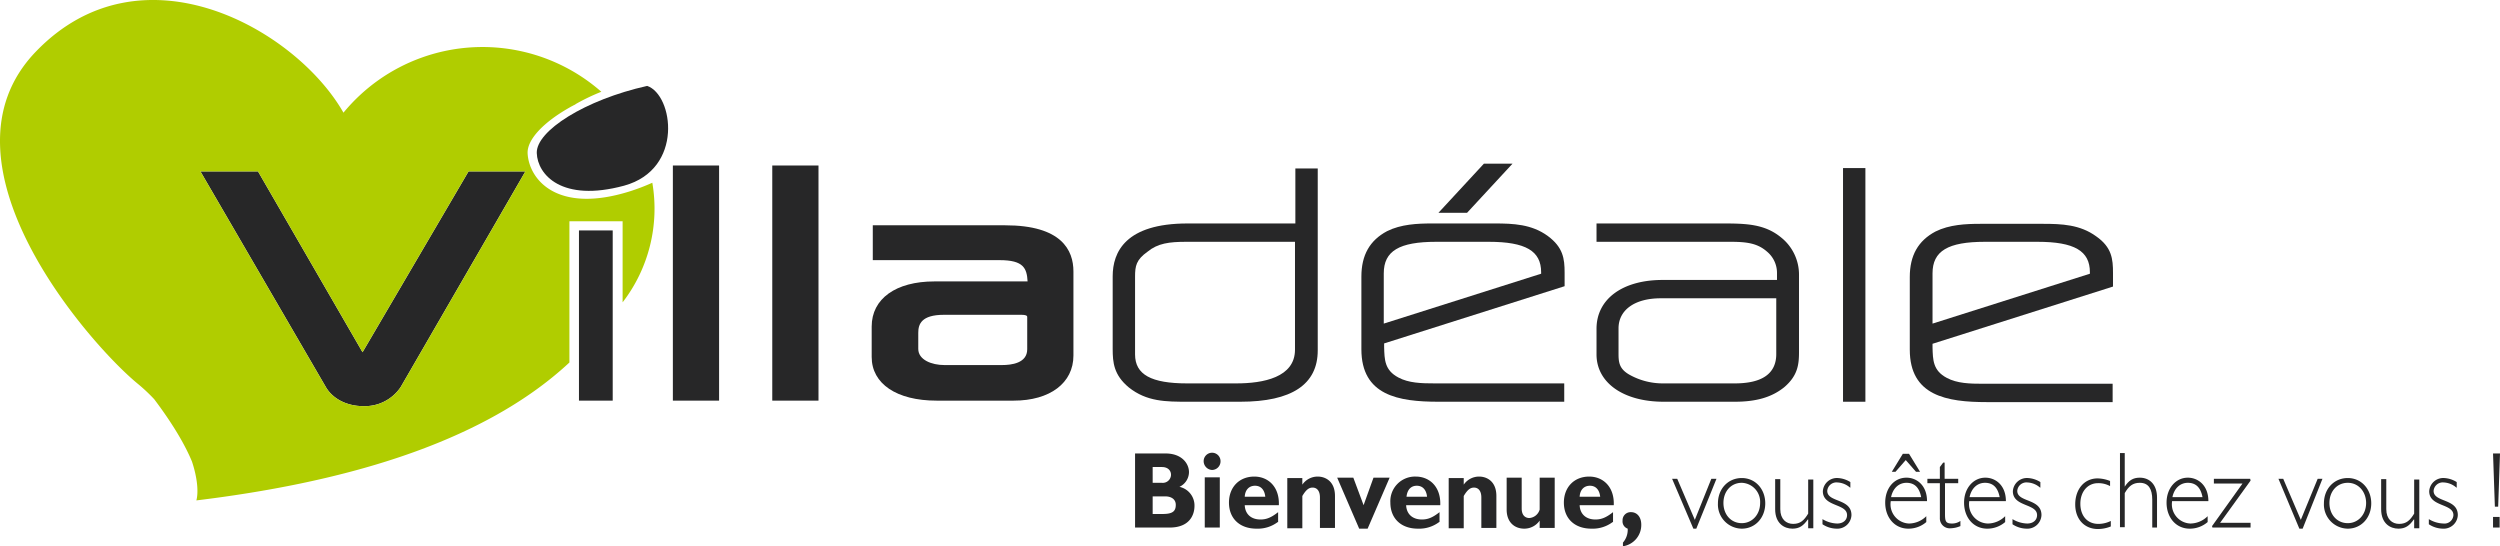
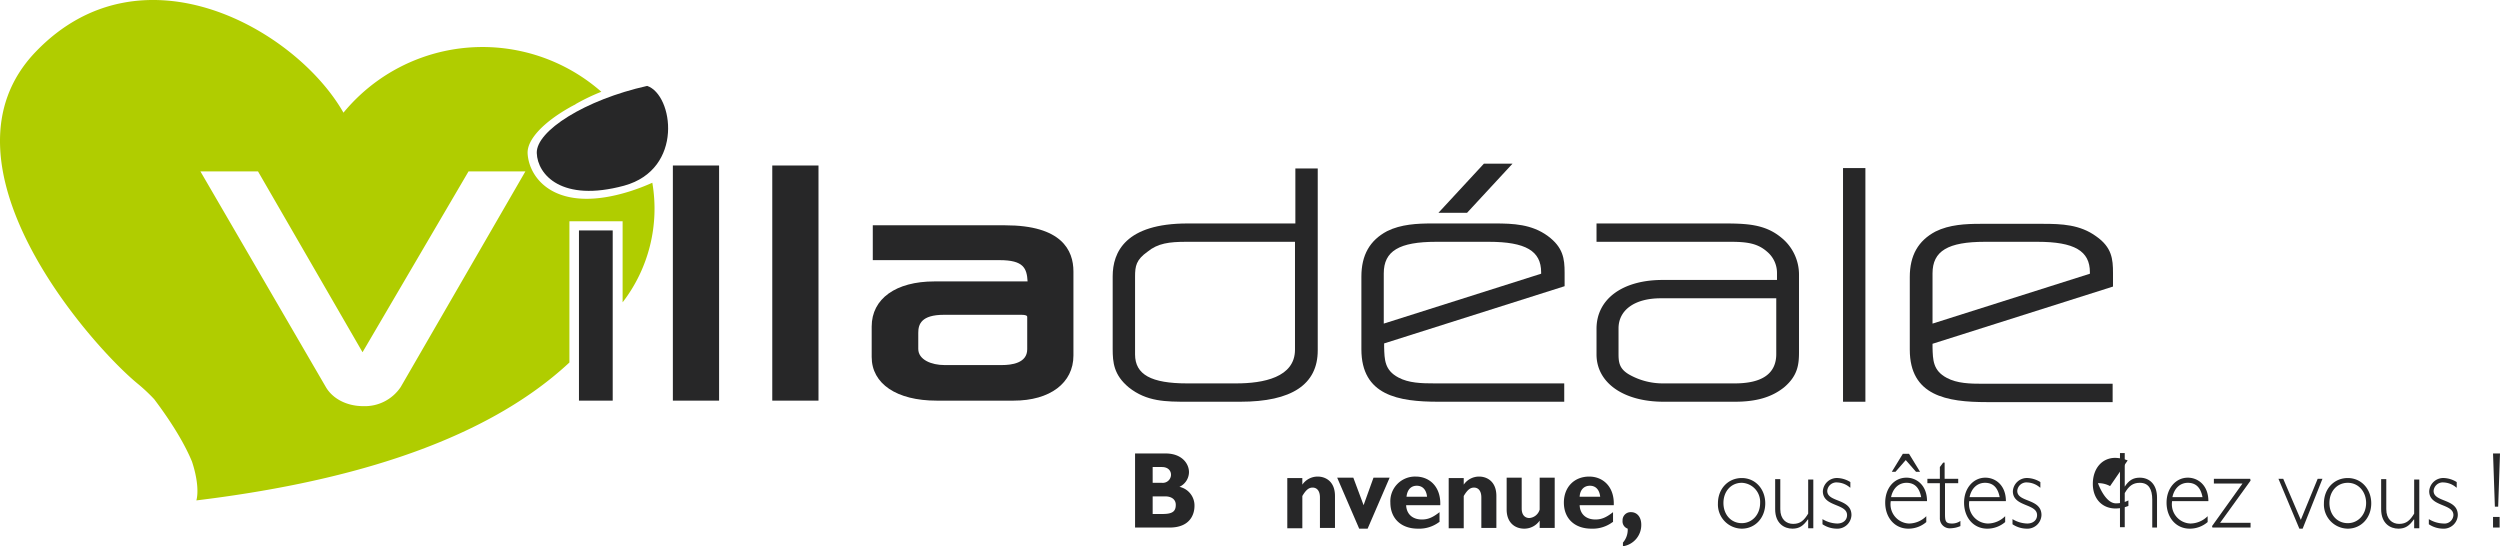
<svg xmlns="http://www.w3.org/2000/svg" width="681.532" height="148.919" viewBox="0 0 681.532 148.919">
  <g id="LOGO_VILLADEALE_VERT_GRIS_RVB" transform="translate(-80.268 -223.281)">
-     <path id="Tracé_1308" data-name="Tracé 1308" d="M150.6,270l28.5,49.3L208,270h15.5l-34,58.8a11.764,11.764,0,0,1-10.2,5.2c-4.6,0-8.4-2.1-10.2-5.2L134.9,270Z" fill="#272728" />
    <path id="Tracé_1309" data-name="Tracé 1309" d="M263.7,268.4h12.6v64.1H263.7Z" fill="#272728" />
    <path id="Tracé_1310" data-name="Tracé 1310" d="M290.8,268.4h12.6v64.1H290.8Z" fill="#272728" />
    <path id="Tracé_1311" data-name="Tracé 1311" d="M360.3,309.7v8.8c0,3.8-4.3,4.3-6.9,4.3H337.7c-3.4,0-7.1-1.4-7.1-4.4V314c0-2.3.8-4.9,7-4.9h21c1.7,0,1.7.4,1.7.6m-6-25H318.2v9.5h34.6c6.5,0,7.4,2.2,7.6,5.8H335c-10.5,0-17.1,4.7-17.1,12.3v8.3c0,7.3,6.8,11.9,17.7,11.9h21c9.9,0,16.3-4.8,16.3-12.3V297.3c0-5.8-3.2-12.6-18.6-12.6" fill="#272728" />
    <path id="Tracé_1312" data-name="Tracé 1312" d="M403.7,289.2h29.6v29.4c0,7.6-8.7,9.2-16,9.2H403.9c-9.8,0-14.2-2.4-14.2-7.9V298.7c0-2.9.3-4.6,3.4-6.8,2.8-2.3,5.9-2.7,10.6-2.7m29.6-5H404c-16.9,0-20.4,7.8-20.4,14.4v19.8c0,3.7.3,7.1,4.4,10.5,4.9,3.9,10.1,3.9,16.1,3.9h14.3c14,0,21.1-4.7,21.1-14V269.2h-6.1v15Z" fill="#272728" />
    <path id="Tracé_1313" data-name="Tracé 1313" d="M457.5,311.5V297.8c0-6.1,4.2-8.6,14.3-8.6h14.3c10.1,0,14.3,2.5,14.3,8.3v.4Zm44.7-23.9c-4.4-3.2-9.4-3.4-14.5-3.4H470.6c-3.9,0-8.4.2-12.2,2.1-4.7,2.5-7,6.5-7,12.4v19.8c0,12.6,10.1,14.3,21,14.3h34.3v-5H471.5c-3.8,0-7.2-.1-10-1.6-3.8-2-3.8-4.9-3.9-8.3v-1l49.2-15.6v-3.7c0-3.8-.4-6.9-4.6-10" fill="#272728" />
    <path id="Tracé_1314" data-name="Tracé 1314" d="M492.6,267.9h-7.8l-12.4,13.4h7.8Z" fill="#272728" />
    <path id="Tracé_1315" data-name="Tracé 1315" d="M564.5,304.6v15.2c0,5.3-3.8,8-11.3,8H533.4a18.585,18.585,0,0,1-8.8-2.3c-2.9-1.6-3.1-3.4-3.1-5.8v-6.9c0-5,4.4-8.2,11.5-8.2Zm1.3-16.6c-4.4-3.6-9.3-3.8-15.8-3.8H515.5v5H552c4.5,0,7.4.4,10,2.7a7.523,7.523,0,0,1,2.7,5.8v1.9H533.5c-10.9,0-18,5.2-18,13.3v7c0,7.7,7.3,12.9,18.3,12.9h19.4c5.8,0,10-1.2,13.4-3.9,3.8-3.2,4.1-6.3,4.1-9.7V298.3a12.946,12.946,0,0,0-4.9-10.3" fill="#272728" />
    <path id="Tracé_1316" data-name="Tracé 1316" d="M582.7,269.1h6.1v63.7h-6.1Z" fill="#272728" />
    <path id="Tracé_1317" data-name="Tracé 1317" d="M607.1,311.5V297.8c0-6.1,4.2-8.6,14.3-8.6h14.3c10.1,0,14.3,2.5,14.3,8.3v.4Zm49.2-13.8c0-3.8-.3-7-4.6-10-4.4-3.2-9.4-3.4-14.5-3.4H620.1c-3.9,0-8.4.2-12.2,2.1-4.7,2.5-7,6.5-7,12.4v19.8c0,12.6,10.1,14.3,21,14.3h34.3v-5H621c-3.8,0-7.2-.1-10-1.6-3.8-2-3.8-4.9-3.9-8.3v-1l49.2-15.6Z" fill="#272728" />
    <path id="Tracé_1318" data-name="Tracé 1318" d="M238.1,286.1h9.2v46.4h-9.2Z" fill="#272728" />
    <path id="Tracé_1319" data-name="Tracé 1319" d="M256.7,246.7c-17,3.8-30.3,12.3-30.1,18.3.2,5.9,6.8,13.5,23.8,8.9,16.4-4.5,13.4-24.8,6.3-27.2" fill="#272728" />
    <path id="Tracé_1320" data-name="Tracé 1320" d="M189.5,328.8a11.764,11.764,0,0,1-10.2,5.2c-4.6,0-8.4-2.1-10.2-5.2L134.9,270h15.7l28.5,49.3L208,270h15.5Zm62.6-53.4c-20.2,6.4-27.7-3.4-28-10.4-.1-3.7,4.3-8.4,11.6-12.5.3-.2.6-.3.9-.5a2.507,2.507,0,0,0,.7-.4,55.266,55.266,0,0,1,6.9-3.3,49.095,49.095,0,0,0-70.3,5.7c-12.9-22.7-55-46.7-83.9-16.6s14.5,79.5,27.7,90.4a47.592,47.592,0,0,1,4.6,4.3c5.5,7.3,8.6,12.9,10.3,17,1.5,4.5,1.8,8.4,1.2,10.6,37.7-4.6,77.1-14.7,101.7-37.6V283.6H250v22.1a41.834,41.834,0,0,0,8.1-32.6,58.136,58.136,0,0,1-6,2.3" fill="#b0cd00" />
    <g id="Groupe_3802" data-name="Groupe 3802">
      <path id="Tracé_1321" data-name="Tracé 1321" d="M394.5,363.4h2.7c2.7,0,3.6-.7,3.6-2.5,0-1.5-1.2-2.3-2.9-2.3h-3.4Zm0-8.5H397a2.243,2.243,0,0,0,2.5-2.2c0-1-.7-2.1-2.5-2.1h-2.5Zm3.5-8c4.5,0,6.4,2.8,6.4,5.1a4.483,4.483,0,0,1-2.6,4,5.2,5.2,0,0,1,4.1,5.2c0,2.3-1.2,5.9-6.8,5.9h-9.4V346.9Z" fill="#272728" />
-       <path id="Tracé_1322" data-name="Tracé 1322" d="M412.8,367.1h-4.1V353.4h4.1ZM413,349a2.348,2.348,0,0,1-2.3,2.4,2.416,2.416,0,0,1-2.3-2.4,2.3,2.3,0,1,1,4.6,0" fill="#272728" />
-       <path id="Tracé_1323" data-name="Tracé 1323" d="M425.2,358.7c-.2-1.9-1.2-3-2.8-3s-2.7,1.1-2.8,3Zm3.4,6.9a9.048,9.048,0,0,1-5.8,1.8c-4.6,0-7.5-2.8-7.5-7.1,0-4.2,2.8-7.1,6.9-7.1,3.8,0,6.9,2.8,6.7,7.8h-9.3c.1,2.4,1.7,3.9,4.3,3.9,1.6,0,2.9-.5,4.8-2v2.7Z" fill="#272728" />
      <path id="Tracé_1324" data-name="Tracé 1324" d="M435.3,355.4a5.082,5.082,0,0,1,4.2-2.2c2,0,4.7,1.2,4.7,5.3v8.7h-4.1v-8.3c0-1.9-.9-2.7-2-2.7-1,0-1.8.6-2.8,2.3v8.8h-4.1V353.6h4.1Z" fill="#272728" />
      <path id="Tracé_1325" data-name="Tracé 1325" d="M444.8,353.5h4.4L452,361l2.7-7.5h4.4l-6,13.9h-2.3Z" fill="#272728" />
      <path id="Tracé_1326" data-name="Tracé 1326" d="M469.3,358.7c-.2-1.9-1.2-3-2.8-3s-2.6,1.1-2.8,3Zm3.3,6.9a9.048,9.048,0,0,1-5.8,1.8c-4.6,0-7.5-2.8-7.5-7.1a6.723,6.723,0,0,1,6.9-7.1c3.8,0,6.9,2.8,6.7,7.8h-9.3c.1,2.4,1.7,3.9,4.3,3.9,1.6,0,2.9-.5,4.8-2v2.7Z" fill="#272728" />
      <path id="Tracé_1327" data-name="Tracé 1327" d="M479.3,355.4a5.082,5.082,0,0,1,4.2-2.2c2,0,4.7,1.2,4.7,5.3v8.7h-4.1v-8.3c0-1.9-.9-2.7-2-2.7-1,0-1.8.6-2.8,2.3v8.8h-4.1V353.6h4.1Z" fill="#272728" />
      <path id="Tracé_1328" data-name="Tracé 1328" d="M500,365.2a5.082,5.082,0,0,1-4.2,2.2c-2.6,0-4.8-1.7-4.8-5.2v-8.7h4.1v8.4c0,1.9,1,2.6,2.1,2.6a3.173,3.173,0,0,0,2.8-2.3v-8.7h4.1v13.7H500Z" fill="#272728" />
      <path id="Tracé_1329" data-name="Tracé 1329" d="M516.5,358.7c-.2-1.9-1.2-3-2.8-3s-2.7,1.1-2.8,3Zm3.4,6.9a9.048,9.048,0,0,1-5.8,1.8c-4.6,0-7.5-2.8-7.5-7.1,0-4.2,2.8-7.1,6.9-7.1,3.8,0,6.9,2.8,6.7,7.8h-9.3c.1,2.4,1.7,3.9,4.3,3.9,1.6,0,2.9-.5,4.8-2v2.7Z" fill="#272728" />
      <path id="Tracé_1330" data-name="Tracé 1330" d="M522.7,371.2a5.325,5.325,0,0,0,1.3-3.8,2.087,2.087,0,0,1-1.4-2.2,2.2,2.2,0,0,1,2.3-2.3c1.7,0,2.8,1.4,2.8,3.4a5.862,5.862,0,0,1-5,5.9Z" fill="#272728" />
-       <path id="Tracé_1331" data-name="Tracé 1331" d="M542.7,367.4h-.8l-5.8-13.6h1.4l4.8,11.2,4.5-11.2h1.4Z" fill="#272728" />
      <path id="Tracé_1332" data-name="Tracé 1332" d="M555.1,354.9c-2.9,0-5,2.3-5,5.5s2.1,5.5,5,5.5c2.8,0,5-2.3,5-5.5a5.2,5.2,0,0,0-5-5.5m0,12.5a6.585,6.585,0,0,1-6.5-6.9c0-4,2.8-6.9,6.5-6.9s6.4,3,6.4,6.9-2.7,6.9-6.4,6.9" fill="#272728" />
      <path id="Tracé_1333" data-name="Tracé 1333" d="M573.1,364.9c-1.2,1.7-2.3,2.5-4.2,2.5-2.2,0-4.7-1.4-4.7-5.3v-8.2h1.4v8.2c0,2.7,1.6,4,3.5,4,2,0,3-1,4.1-2.8V354h1.4v13.3h-1.4v-2.4Z" fill="#272728" />
      <path id="Tracé_1334" data-name="Tracé 1334" d="M584.6,356.2a5.641,5.641,0,0,0-3.5-1.4,2.5,2.5,0,0,0-2.7,2.3c0,3.2,6.6,2,6.6,6.6a3.857,3.857,0,0,1-4.1,3.7,7.068,7.068,0,0,1-3.8-1.2v-1.4a8.09,8.09,0,0,0,4,1.2c1.6,0,2.7-.9,2.7-2.3,0-3.2-6.6-2.2-6.6-6.5a3.844,3.844,0,0,1,4.1-3.6,7.106,7.106,0,0,1,3.4,1.1v1.5Z" fill="#272728" />
      <path id="Tracé_1335" data-name="Tracé 1335" d="M603.7,351.9h-1.1l-2.8-3.2-2.8,3.2h-1l3-4.9h1.7Zm.3,6.9c-.5-2.6-1.8-3.9-4-3.9-2.1,0-3.7,1.5-4.2,3.9Zm-8.3,1.2a5.247,5.247,0,0,0,5,6,6.774,6.774,0,0,0,4.7-2v1.6a7.421,7.421,0,0,1-4.9,1.8c-3.7,0-6.3-3-6.3-7.1,0-3.9,2.4-6.8,5.8-6.8,2.7,0,5.6,2,5.6,6.4h-9.9Z" fill="#272728" />
      <path id="Tracé_1336" data-name="Tracé 1336" d="M610.5,353.8h3.6V355h-3.6v7.9c0,2.3,0,3.1,1.9,3.1a3.972,3.972,0,0,0,2.3-.7v1.4a8.338,8.338,0,0,1-1.2.4,7.719,7.719,0,0,1-1.5.2,2.691,2.691,0,0,1-2.9-2.8V355h-3.4v-1.2h3.4v-3.2l.9-1.2h.4v4.4Z" fill="#272728" />
      <path id="Tracé_1337" data-name="Tracé 1337" d="M625.4,358.8c-.5-2.6-1.8-3.9-4-3.9-2.1,0-3.7,1.5-4.2,3.9Zm-8.3,1.2a5.261,5.261,0,0,0,5.1,6,6.774,6.774,0,0,0,4.7-2v1.6a7.421,7.421,0,0,1-4.9,1.8c-3.7,0-6.3-3-6.3-7.1,0-3.9,2.5-6.8,5.8-6.8,2.7,0,5.6,2,5.6,6.4h-10Z" fill="#272728" />
      <path id="Tracé_1338" data-name="Tracé 1338" d="M636.4,356.2a5.641,5.641,0,0,0-3.5-1.4,2.5,2.5,0,0,0-2.7,2.3c0,3.2,6.6,2,6.6,6.6a3.857,3.857,0,0,1-4.1,3.7,7.068,7.068,0,0,1-3.8-1.2v-1.4a8.09,8.09,0,0,0,4,1.2c1.6,0,2.7-.9,2.7-2.3,0-3.2-6.6-2.2-6.6-6.5a3.844,3.844,0,0,1,4.1-3.6,7.106,7.106,0,0,1,3.4,1.1v1.5Z" fill="#272728" />
-       <path id="Tracé_1339" data-name="Tracé 1339" d="M655.5,355.8a6.573,6.573,0,0,0-3.3-.8c-2.8,0-4.8,2.3-4.8,5.6s1.9,5.5,4.9,5.5a7.619,7.619,0,0,0,3.4-.8v1.5a9.464,9.464,0,0,1-3.5.7c-3.7,0-6.2-2.7-6.2-6.7,0-4.2,2.5-7.1,6.1-7.1a9.787,9.787,0,0,1,3.4.7Z" fill="#272728" />
+       <path id="Tracé_1339" data-name="Tracé 1339" d="M655.5,355.8a6.573,6.573,0,0,0-3.3-.8s1.9,5.5,4.9,5.5a7.619,7.619,0,0,0,3.4-.8v1.5a9.464,9.464,0,0,1-3.5.7c-3.7,0-6.2-2.7-6.2-6.7,0-4.2,2.5-7.1,6.1-7.1a9.787,9.787,0,0,1,3.4.7Z" fill="#272728" />
      <path id="Tracé_1340" data-name="Tracé 1340" d="M659.4,356.1c1.2-1.9,2.4-2.6,4.2-2.6,2.7,0,4.7,1.9,4.7,5.4v8.2H667v-7.6c0-2.9-1-4.6-3.4-4.6-1.9,0-3,.9-4.1,2.8V367h-1.3V346.8h1.3v9.3Z" fill="#272728" />
      <path id="Tracé_1341" data-name="Tracé 1341" d="M680.7,358.8c-.5-2.6-1.8-3.9-4-3.9-2.1,0-3.7,1.5-4.2,3.9Zm-8.3,1.2a5.247,5.247,0,0,0,5,6,6.774,6.774,0,0,0,4.7-2v1.6a7.421,7.421,0,0,1-4.9,1.8c-3.7,0-6.3-3-6.3-7.1,0-3.9,2.5-6.8,5.8-6.8,2.7,0,5.6,2,5.6,6.4h-9.9Z" fill="#272728" />
      <path id="Tracé_1342" data-name="Tracé 1342" d="M693.8,354.3l-8.3,11.5h8.3v1.3H683.4l-.1-.4,8.3-11.6h-7.8v-1.3h9.9Z" fill="#272728" />
      <path id="Tracé_1343" data-name="Tracé 1343" d="M708,367.4h-.9l-5.7-13.6h1.3l4.8,11.2,4.6-11.2h1.3Z" fill="#272728" />
      <path id="Tracé_1344" data-name="Tracé 1344" d="M720.3,354.9c-2.9,0-5,2.3-5,5.5s2.1,5.5,5,5.5c2.8,0,5-2.3,5-5.5,0-3.1-2.1-5.5-5-5.5m0,12.5a6.585,6.585,0,0,1-6.5-6.9c0-4,2.8-6.9,6.5-6.9s6.4,3,6.4,6.9-2.7,6.9-6.4,6.9" fill="#272728" />
      <path id="Tracé_1345" data-name="Tracé 1345" d="M738.3,364.9c-1.2,1.7-2.3,2.5-4.2,2.5-2.2,0-4.7-1.4-4.7-5.3v-8.2h1.4v8.2c0,2.7,1.6,4,3.5,4,2,0,3-1,4.1-2.8V354h1.4v13.3h-1.4v-2.4Z" fill="#272728" />
      <path id="Tracé_1346" data-name="Tracé 1346" d="M749.9,356.2a5.641,5.641,0,0,0-3.5-1.4,2.5,2.5,0,0,0-2.7,2.3c0,3.2,6.6,2,6.6,6.6a3.857,3.857,0,0,1-4.1,3.7,7.068,7.068,0,0,1-3.8-1.2v-1.4a8.09,8.09,0,0,0,4,1.2,2.436,2.436,0,0,0,2.7-2.3c0-3.2-6.6-2.2-6.6-6.5a3.844,3.844,0,0,1,4.1-3.6,7.106,7.106,0,0,1,3.4,1.1v1.5Z" fill="#272728" />
      <path id="Tracé_1347" data-name="Tracé 1347" d="M759.9,367.1h1.8v-2.9h-1.8Zm0-20.2.5,14.5h.9l.5-14.5Z" fill="#272728" />
    </g>
  </g>
</svg>